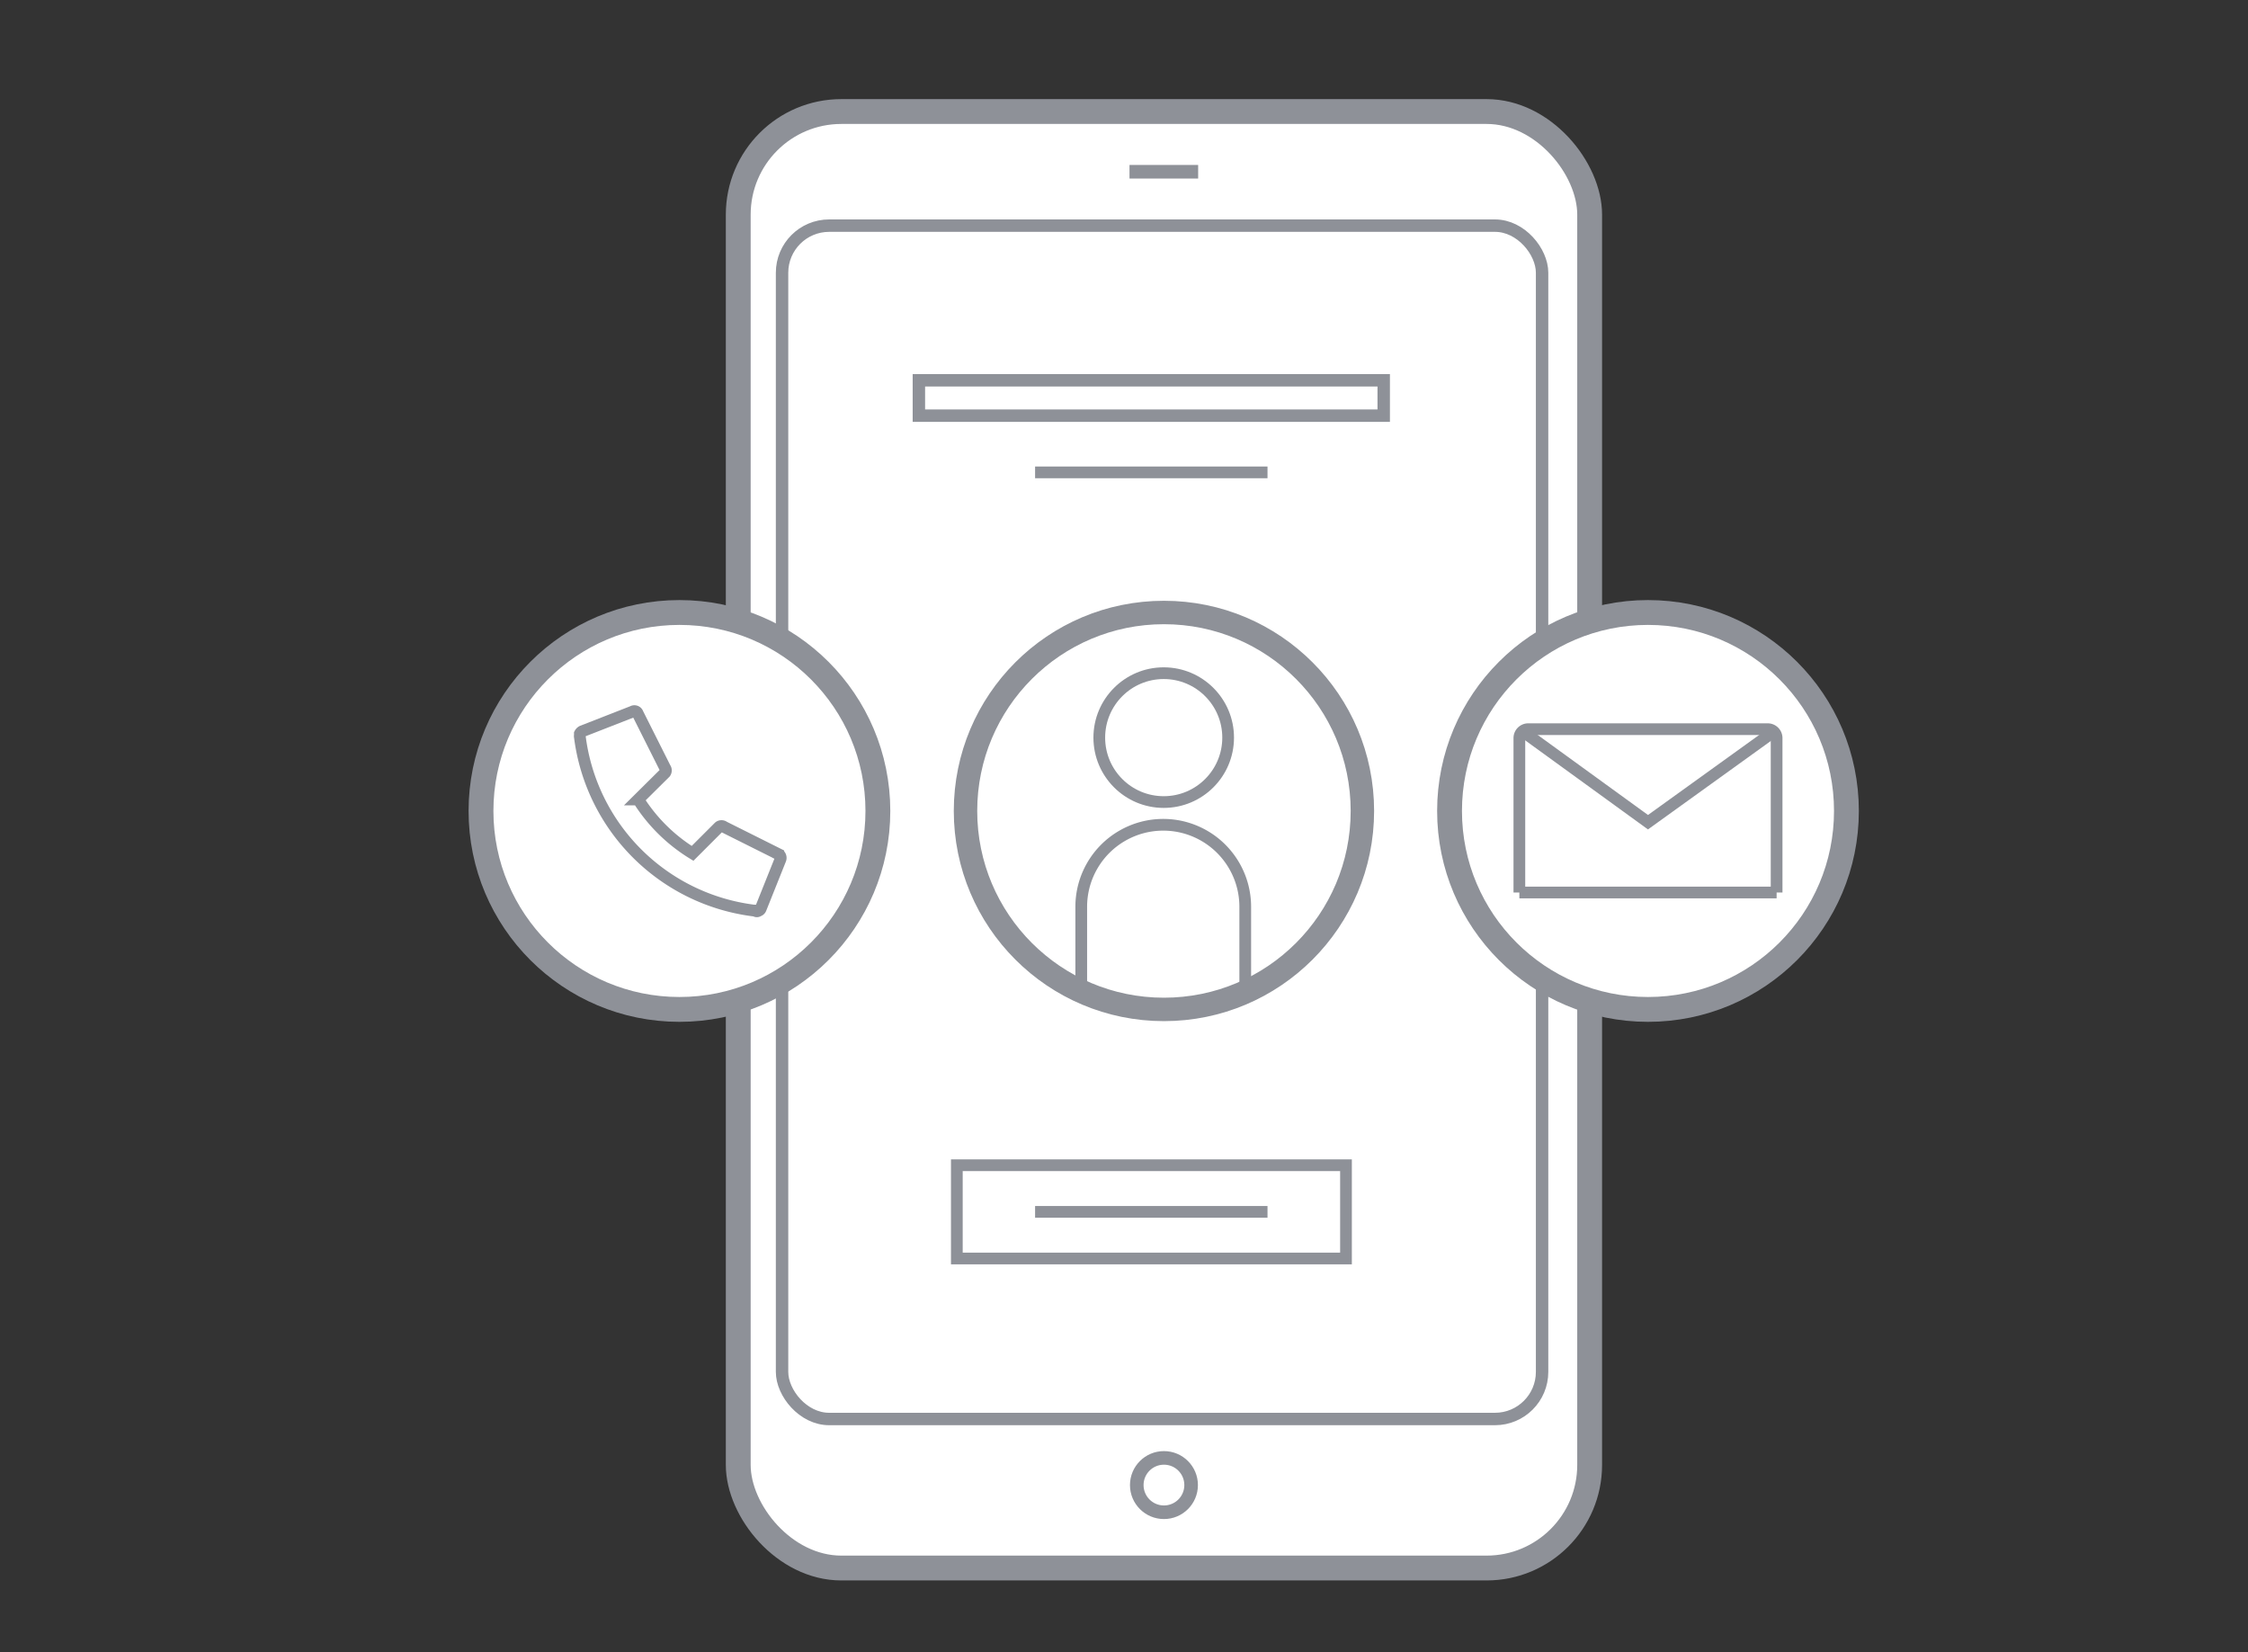
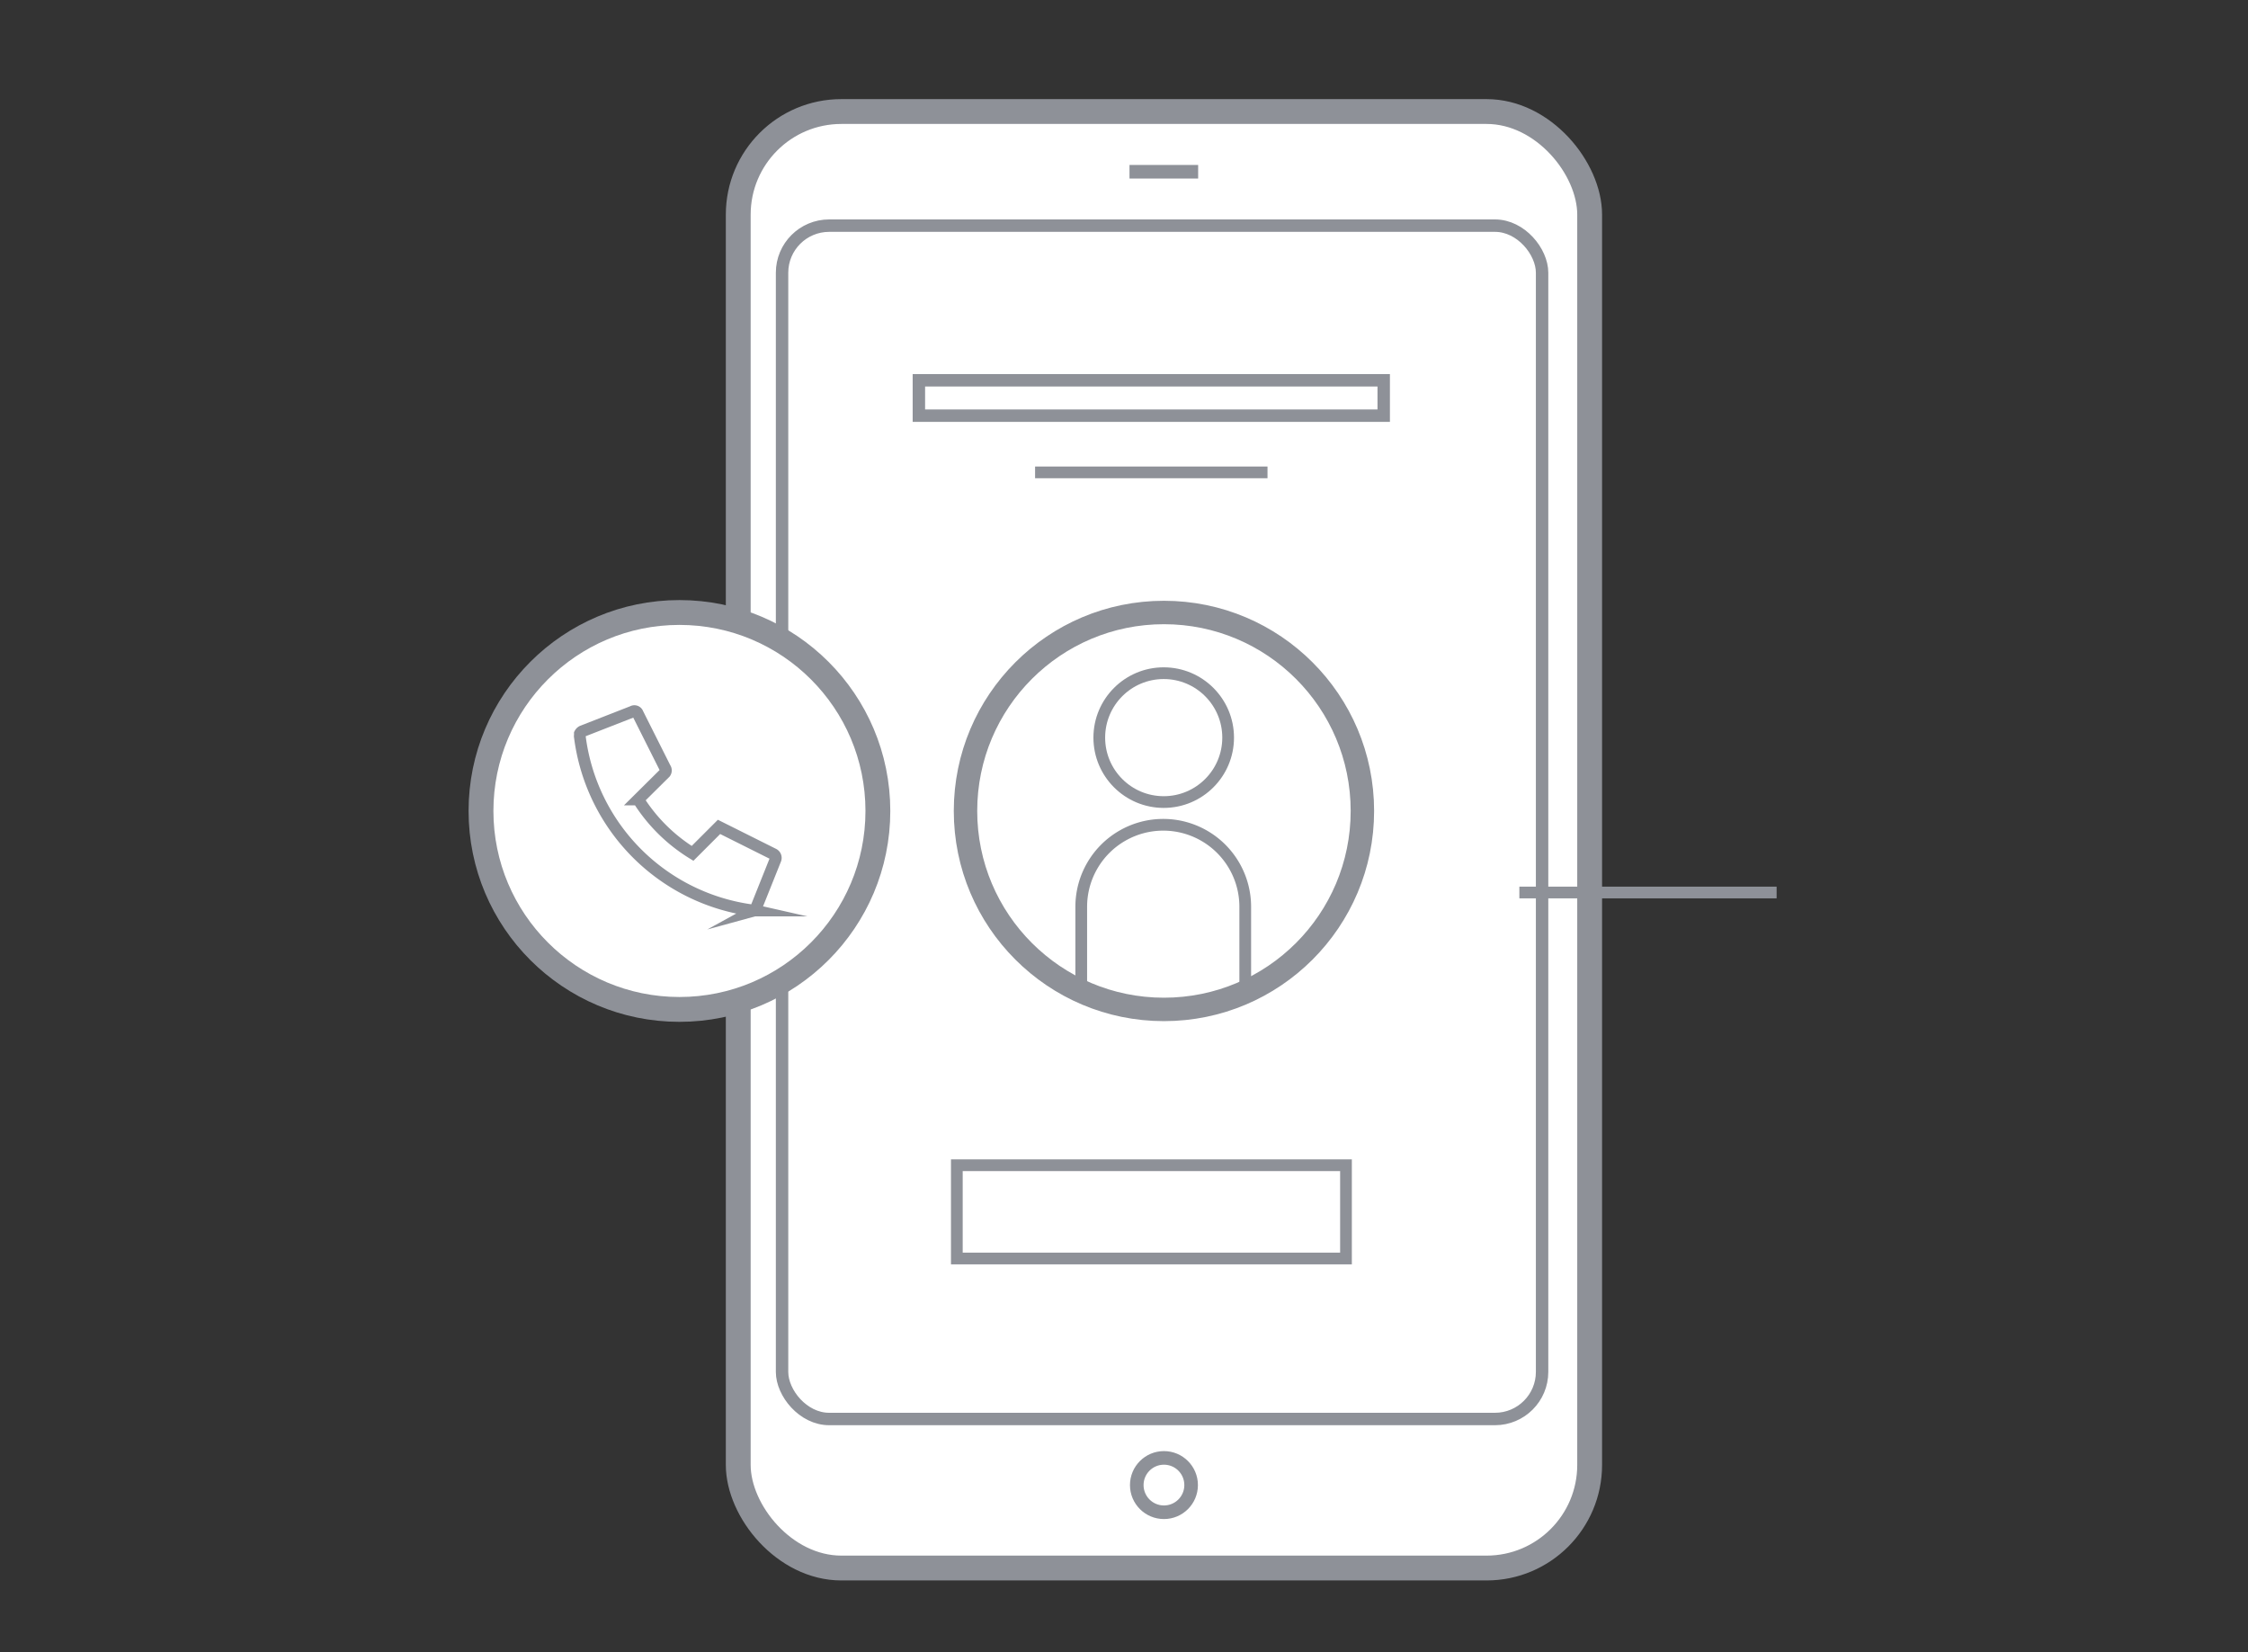
<svg xmlns="http://www.w3.org/2000/svg" viewBox="0 0 95.95 70.51">
  <rect x="0" y="0" width="95.95" height="70.51" fill="#333333" stroke="none" />
  <defs>
    <style>.cls-1,.cls-5,.cls-6{fill:none;}.cls-2,.cls-3,.cls-4{fill:#fff;}.cls-2,.cls-3,.cls-4,.cls-5,.cls-6{stroke:#8e9198;stroke-miterlimit:10;}.cls-2{stroke-width:1.06px;}.cls-3{stroke-width:0.53px;}.cls-4{stroke-width:0.58px;}.cls-6{stroke-width:0.5px;}</style>
  </defs>
  <g id="Layer_2" data-name="Layer 2">
    <g id="Layer_1-2" data-name="Layer 1">
      <rect class="cls-1" width="95.95" height="70.51" />
      <rect class="cls-1" width="95.95" height="70.51" />
      <rect class="cls-2" x="31.51" y="4.76" width="36.34" height="62.16" rx="4.4" />
      <rect class="cls-3" x="33.38" y="9.63" width="32.44" height="50.93" rx="2.01" />
      <circle class="cls-4" cx="49.68" cy="63.38" r="1.16" />
      <line class="cls-4" x1="48.21" y1="7.33" x2="51.14" y2="7.33" />
      <circle class="cls-5" cx="49.68" cy="34.61" r="8.47" />
      <circle class="cls-2" cx="29" cy="34.61" r="8.47" />
-       <circle class="cls-2" cx="70.34" cy="34.61" r="8.47" />
      <circle class="cls-6" cx="49.67" cy="31.48" r="2.75" />
      <path class="cls-6" d="M53.15,42.53V38.7a3.48,3.48,0,0,0-7,0v3.83" />
-       <path class="cls-6" d="M32.23,38.86h-.06a8.56,8.56,0,0,1-7.42-7.41.15.15,0,0,1,0-.07s0-.06,0-.07a.24.24,0,0,1,.1-.1L27,30.37a.15.15,0,0,1,.22.08l1.17,2.33a.17.17,0,0,1,0,.2l-1.15,1.14a7.18,7.18,0,0,0,2.32,2.3l1.13-1.13a.17.17,0,0,1,.21,0l2.32,1.16a.18.18,0,0,1,.09.23l-.84,2.1a.15.15,0,0,1-.1.09A.1.1,0,0,1,32.23,38.86Z" />
+       <path class="cls-6" d="M32.23,38.86h-.06a8.56,8.56,0,0,1-7.42-7.41.15.15,0,0,1,0-.07s0-.06,0-.07a.24.24,0,0,1,.1-.1L27,30.37a.15.15,0,0,1,.22.08l1.17,2.33a.17.17,0,0,1,0,.2l-1.15,1.14a7.18,7.18,0,0,0,2.32,2.3l1.13-1.13l2.32,1.16a.18.18,0,0,1,.09.23l-.84,2.1a.15.15,0,0,1-.1.09A.1.1,0,0,1,32.23,38.86Z" />
      <line class="cls-6" x1="75.83" y1="38.09" x2="64.85" y2="38.09" />
-       <path class="cls-6" d="M64.85,38.09V31.5a.38.38,0,0,1,.38-.38H75.45a.38.38,0,0,1,.38.38v6.59" />
-       <polyline class="cls-6" points="65.06 31.26 70.34 35.09 75.66 31.26" />
      <rect class="cls-3" x="39.22" y="16.23" width="19.84" height="1.51" />
      <rect class="cls-6" x="40.84" y="49.73" width="16.61" height="3.98" />
      <rect class="cls-6" x="44.18" y="20.16" width="9.92" />
-       <rect class="cls-6" x="44.18" y="51.72" width="9.92" />
    </g>
  </g>
</svg>